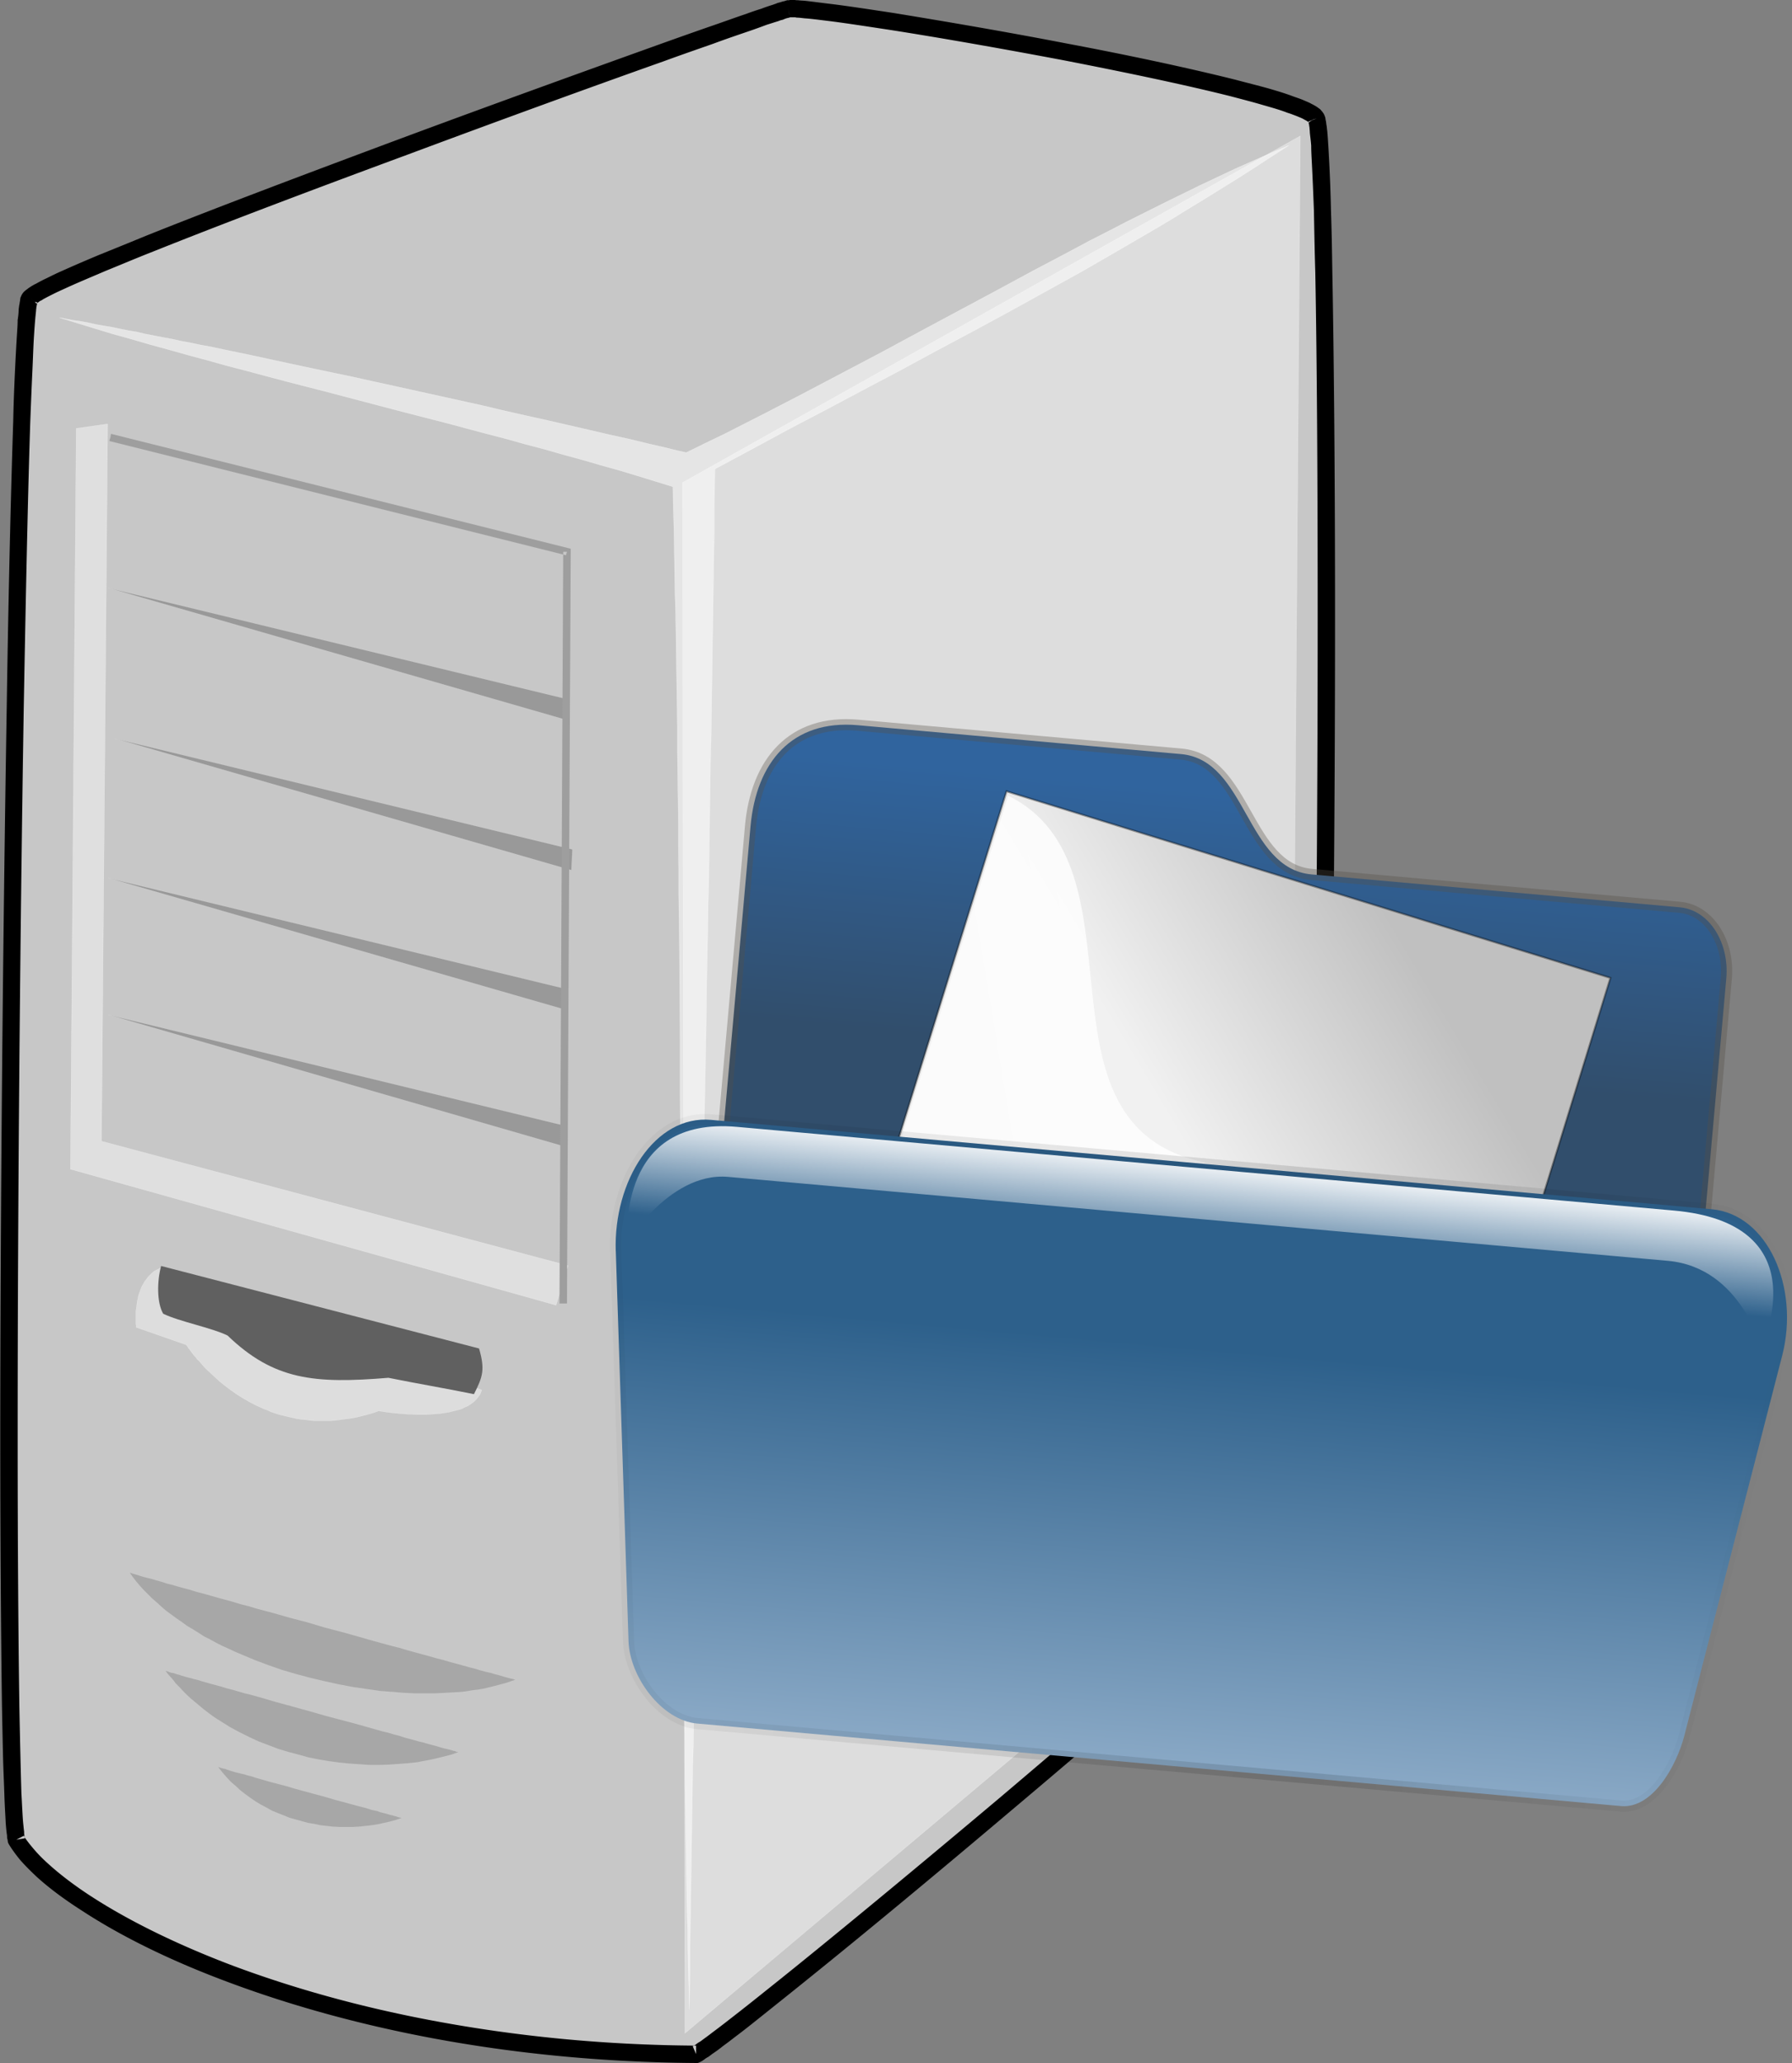
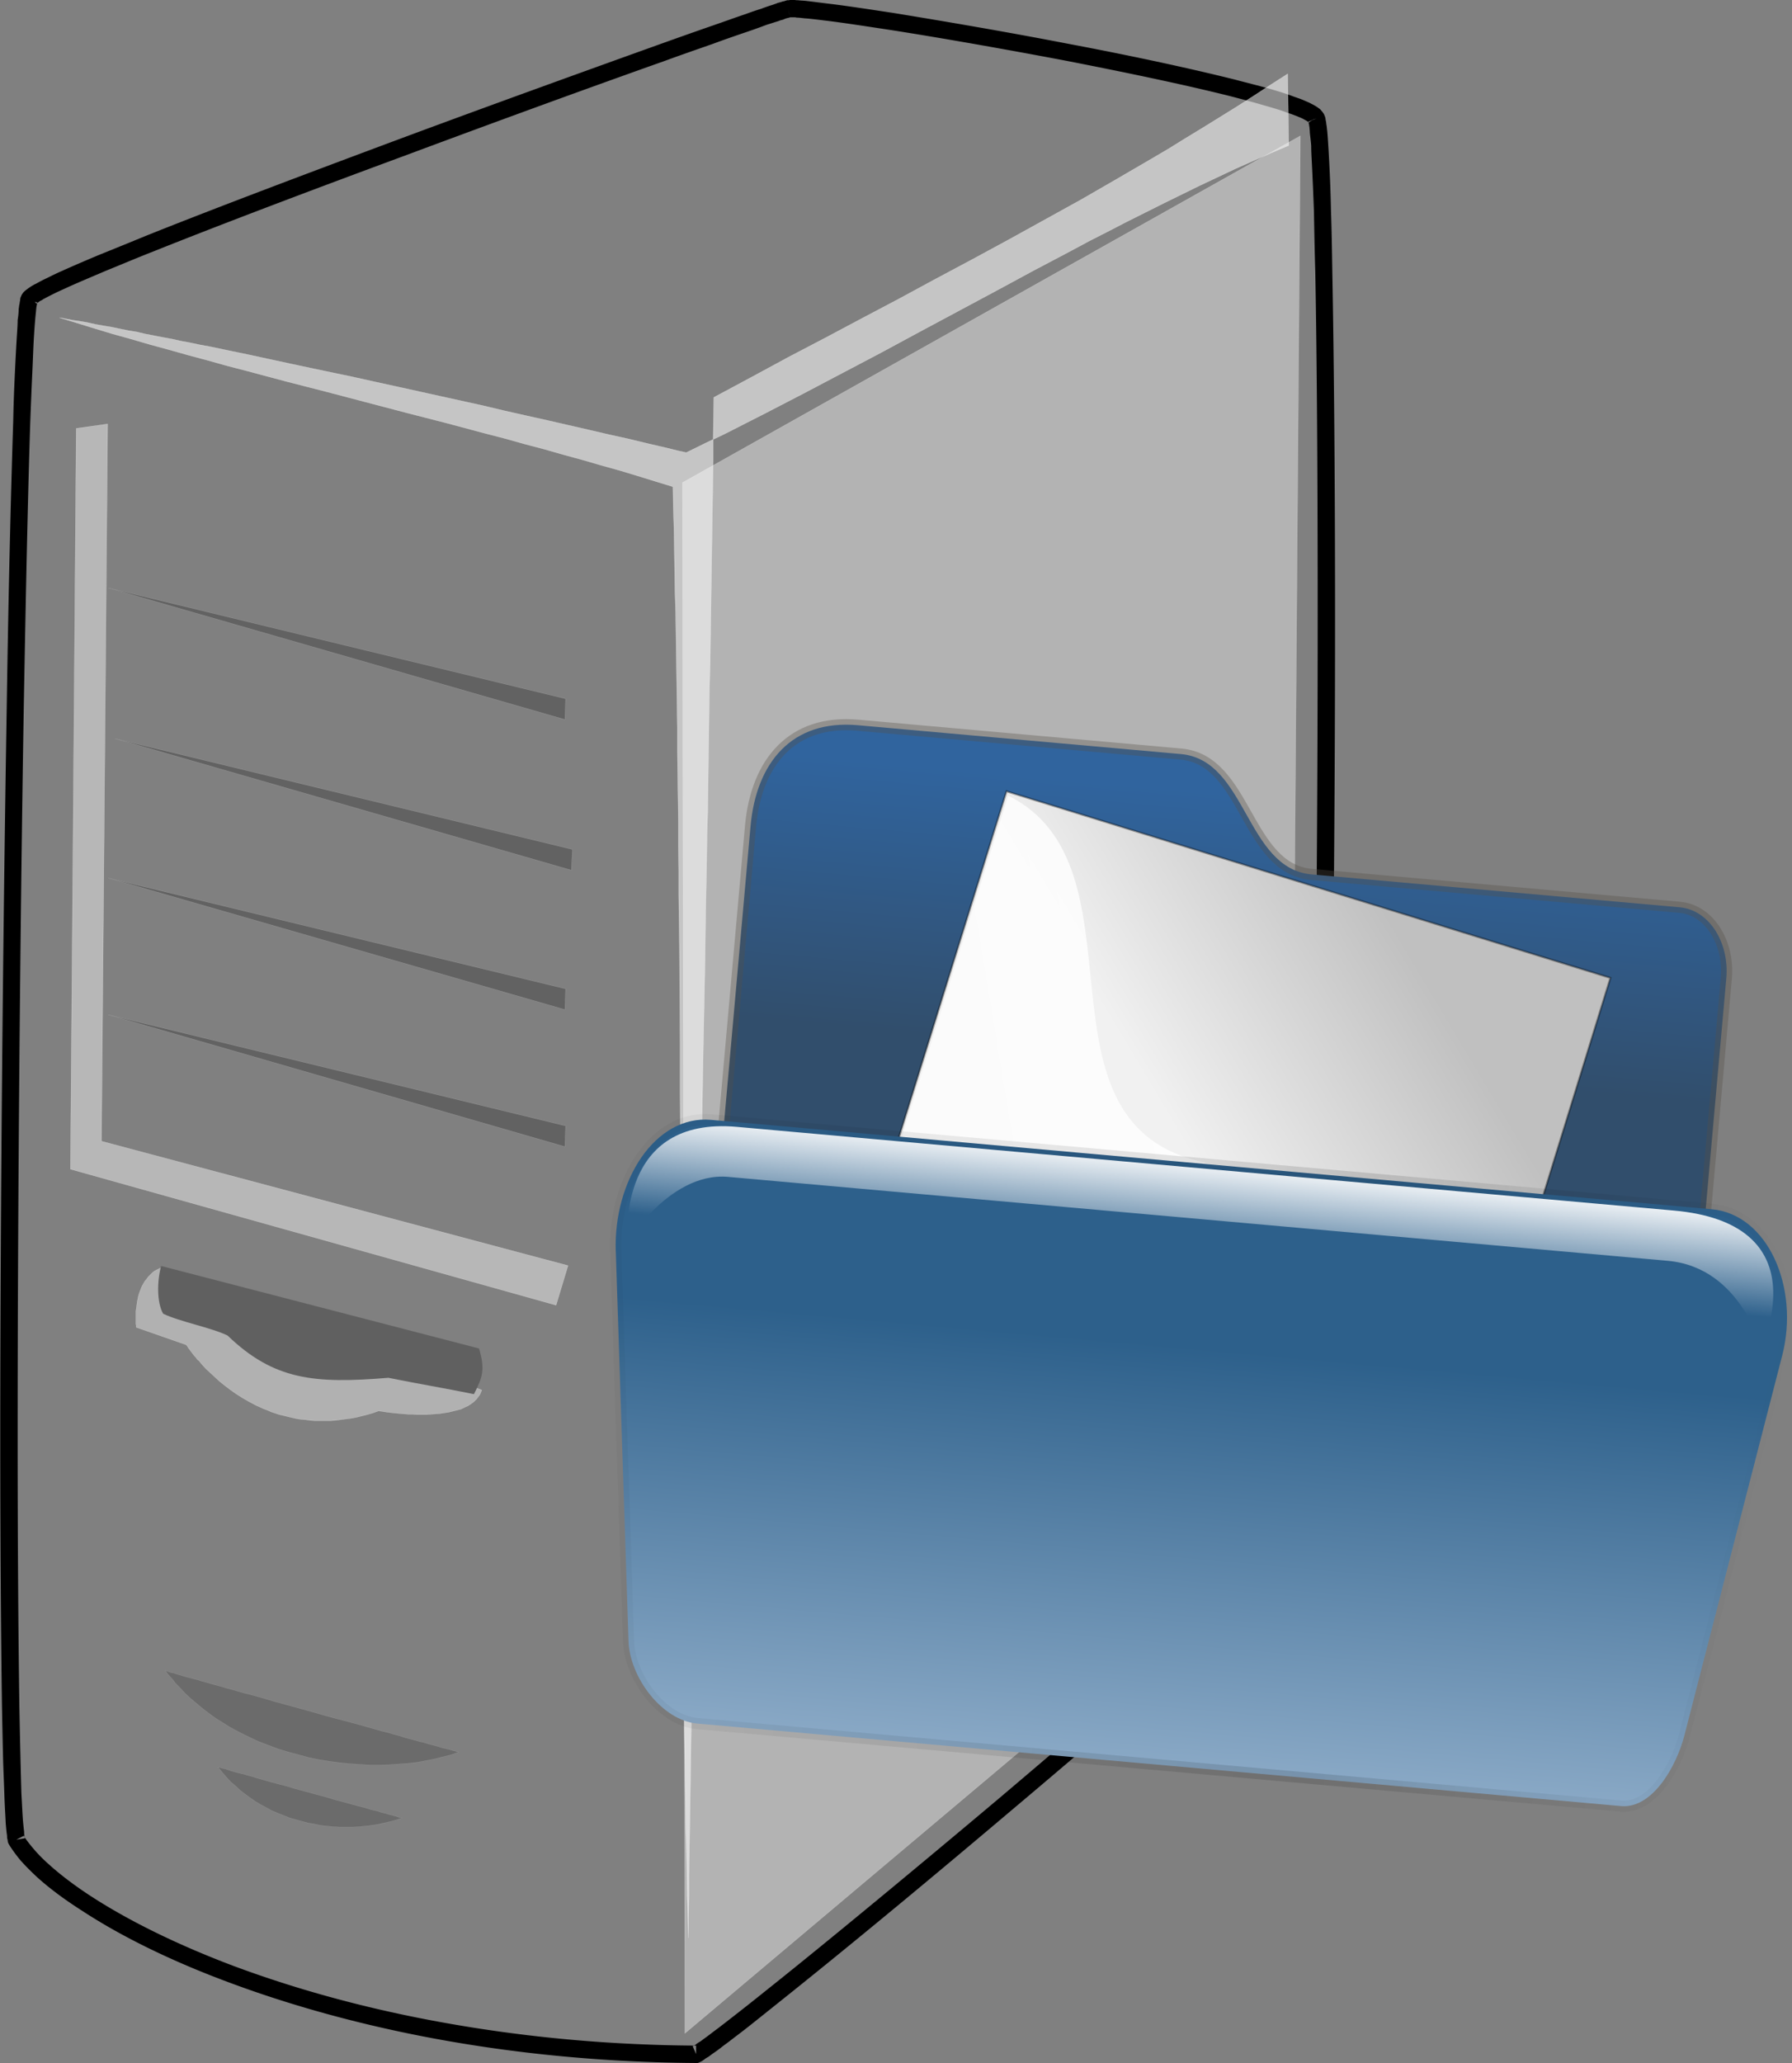
<svg xmlns="http://www.w3.org/2000/svg" viewBox="0 0 249.05 286.61">
  <rect x="0" y="0" width="249.05" height="286.61" fill="#808080" stroke="none" />
  <defs>
    <linearGradient id="a" y2="55.645" gradientUnits="userSpaceOnUse" x2="71.571" gradientTransform="scale(1.149 .871)" y1="21.298" x1="71.571">
      <stop offset="0" stop-color="#30649e" />
      <stop offset="1" stop-color="#314e6c" />
    </linearGradient>
    <linearGradient id="b" y2="123.08" gradientUnits="userSpaceOnUse" x2="55.139" gradientTransform="matrix(.934 .2 -.219 1.024 17.419 -25.231)" y1="50.771" x1="114.47">
      <stop offset="0" stop-color="silver" />
      <stop offset=".349" stop-color="#f1f1f1" />
      <stop offset="1" stop-color="#f0f0f0" />
    </linearGradient>
    <linearGradient id="c" y2="418.54" gradientUnits="userSpaceOnUse" x2="330.88" gradientTransform="matrix(.152 .032 -.033 .156 15.03 -15.747)" y1="236.13" x1="687.96">
      <stop offset="0" stop-color="#fff" />
      <stop offset="1" stop-color="#fff" stop-opacity=".714" />
    </linearGradient>
    <linearGradient id="e" y2="191.01" gradientUnits="userSpaceOnUse" x2="68.709" gradientTransform="scale(1.386 .722)" y1="111.9" x1="68.709">
      <stop offset="0" stop-color="#2d608b" />
      <stop offset="1" stop-color="#9db8d2" />
    </linearGradient>
    <linearGradient id="d" y2="82.82" gradientUnits="userSpaceOnUse" x2="107.02" gradientTransform="scale(1.39 .719)" y1="82.82" x1="11.202">
      <stop offset="0" stop-opacity=".085" />
      <stop offset=".632" stop-opacity=".384" />
      <stop offset="1" stop-opacity="0" />
    </linearGradient>
    <linearGradient id="f" y2="179.43" gradientUnits="userSpaceOnUse" x2="28.471" gradientTransform="scale(3.025 .331)" y1="216.4" x1="27.728">
      <stop offset="0" stop-color="#fff" stop-opacity="0" />
      <stop offset="1" stop-color="#fff" />
    </linearGradient>
  </defs>
  <g class="Graphic">
-     <path d="M182.94 16.373c2.367 3.884 1.61 189.2-1.469 196.493-2.415 5.778-80.652 70.802-84.725 72.507-52.9-.332-88.562-19.607-94.482-29.789-2.273-12.787-.331-209.943 1.8-214.063 1.894-3.6 101.964-39.45 105.469-40.303 3.173-.71 70.707 10.846 73.406 15.155z" fill="#c7c7c7" />
    <path d="M181.897 16.989l.095-.047-.095.094c0-.047-.047-.047-.047-.047v-.095l.331-.142-.094.095-.237.047.237-.047-.095.095-.095.047zm.095-.047l.095-.095.094-.095.237-.095-.237.19.237-.19h.048l-.285.143v.047-.047l-.189.142zm.474-.285h-.048.048-.048l.521-.284-.473.237v.047zm.52-.189l-.52.19v-.048l.52-.142zm.948-.71c-.095-.142-.19-.284-.332-.427-.095-.142-.237-.236-.379-.331-.236-.19-.568-.379-.947-.568-.331-.19-.71-.332-1.136-.521s-.9-.332-1.421-.521c-.995-.38-2.226-.758-3.552-1.137-1.374-.379-2.89-.758-4.5-1.184-6.44-1.61-14.823-3.41-23.395-5.02-8.572-1.658-17.238-3.126-24.2-4.262-3.457-.521-6.536-.995-8.951-1.279-1.184-.142-2.226-.284-3.078-.379-.427-.047-.805-.047-1.137-.095-.19 0-.332 0-.474-.047h-.426c-.142 0-.237 0-.331.047h-.19c-.094 0-.142 0-.19.048-.094 0-.189.047-.33.095-.095 0-.238.047-.38.094s-.331.095-.52.142c-.19.095-.38.142-.616.237a23.41 23.41 0 00-1.658.568c-.615.19-1.326.427-2.084.71-1.562.522-3.362 1.185-5.446 1.895-2.036.71-4.31 1.516-6.82 2.415-9.898 3.552-22.78 8.194-35.661 12.977-12.834 4.783-25.669 9.614-35.377 13.497-2.416.995-4.641 1.895-6.63 2.7-2.037.852-3.79 1.61-5.257 2.273-.758.331-1.421.663-1.99.947-.615.284-1.136.568-1.562.805-.237.095-.426.237-.616.332-.19.142-.379.237-.474.331-.189.142-.331.237-.426.332-.237.19-.331.379-.426.52-.047.095-.095.237-.19.427 0 .142-.047.284-.047.426-.047.142-.047.332-.094.521s-.048.379-.095.616c0 .426-.048.947-.142 1.515 0 .616-.048 1.279-.095 1.99-.095 1.467-.19 3.267-.284 5.256-.095 2.037-.19 4.31-.237 6.82-.331 10.087-.663 23.869-.9 39.545-.52 31.351-.9 70.186-.9 101.538 0 14.586.095 27.61.237 37.46.048 2.463.095 4.737.142 6.773s.142 3.883.19 5.446c.047 1.61.142 2.937.19 4.026.047.568.094 1.042.141 1.42.048.237.048.427.048.616.047.142.094.332.094.474l.048.19.094.189c.427.71.948 1.42 1.563 2.178.663.758 1.421 1.516 2.273 2.32 1.658 1.516 3.79 3.127 6.394 4.784 5.067 3.315 11.792 6.725 20.033 9.803 8.193 3.079 17.854 5.873 28.794 7.91s23.159 3.315 36.42 3.41h.283l.237-.095.38-.19c.094-.095.236-.142.378-.284.142-.095.284-.19.474-.284l.568-.426c.426-.285.9-.616 1.42-1.042.522-.38 1.09-.805 1.753-1.326 1.279-.948 2.747-2.132 4.404-3.458s3.505-2.794 5.494-4.404c8.004-6.44 18.233-14.918 28.415-23.537 10.183-8.572 20.365-17.334 28.084-24.248 1.942-1.753 3.742-3.363 5.352-4.878 1.61-1.468 3.03-2.794 4.215-3.978.616-.616 1.137-1.137 1.61-1.658.521-.521.947-.947 1.326-1.373s.663-.806.9-1.09c.142-.19.237-.379.332-.473.094-.19.189-.38.284-.521 0-.095.047-.237.094-.38s.095-.236.142-.425c.048-.285.095-.616.143-1.042.094-.38.142-.805.189-1.326s.095-1.042.142-1.658c.095-1.184.19-2.605.332-4.215.047-1.61.142-3.41.236-5.351.38-7.862.663-18.518.9-30.69.474-24.436.758-55.125.758-82.546 0-18.423-.142-35.377-.379-47.927-.047-3.126-.095-6.015-.19-8.572-.047-2.51-.141-4.736-.236-6.583-.048-.947-.095-1.8-.142-2.51a72.516 72.516 0 00-.142-1.942c-.048-.284-.048-.521-.095-.758s-.047-.473-.095-.615c-.047-.19-.047-.38-.094-.521-.048-.095-.048-.19-.095-.237-.048-.142-.095-.237-.142-.284zm-1.753.994l.569-.568-.569.568zm-.284.426c.048.143.048.332.095.521 0 .19.047.427.047.71.048.522.142 1.137.19 1.848 0 .71.047 1.563.095 2.462.094 1.847.189 4.073.284 6.583.047 2.51.094 5.4.19 8.525.236 12.503.33 29.457.33 47.88 0 27.374-.236 58.11-.71 82.5-.284 12.17-.568 22.78-.9 30.594a475.22 475.22 0 01-.284 5.351c-.094 1.563-.19 2.984-.284 4.168-.047.568-.095 1.136-.19 1.61 0 .473-.094.852-.141 1.231-.048.332-.095.663-.142.853 0 .142-.048.19-.048.284 0 .047-.047.095-.047.095 0 .047-.048.094-.095.189-.047.047-.142.19-.19.284-.236.284-.473.616-.804.995-.332.331-.758.805-1.232 1.278l-1.61 1.61c-1.184 1.137-2.557 2.463-4.168 3.931a213.93 213.93 0 01-5.304 4.831c-7.72 6.914-17.854 15.629-28.036 24.248-10.183 8.572-20.412 17.05-28.321 23.443-1.99 1.61-3.836 3.078-5.494 4.404s-3.125 2.463-4.404 3.457c-.616.474-1.232.947-1.752 1.326-.474.38-.948.71-1.327.995-.189.142-.378.284-.568.379-.142.094-.284.19-.379.284-.094.047-.19.095-.237.142-13.07-.095-25.005-1.373-35.756-3.363-10.797-1.989-20.317-4.735-28.415-7.766-8.004-3.031-14.587-6.347-19.56-9.567-2.415-1.563-4.451-3.126-6.061-4.594a20.74 20.74 0 01-2.037-2.084c-.473-.568-.9-1.089-1.231-1.61v-.19c-.047-.141-.047-.33-.047-.52a58.592 58.592 0 01-.143-1.326c-.094-1.09-.142-2.416-.236-3.978a724.55 724.55 0 01-.142-5.447c-.048-1.989-.095-4.262-.142-6.725-.143-9.85-.237-22.827-.237-37.413 0-31.352.331-70.14.852-101.49.284-15.63.568-29.458.9-39.498.095-2.51.19-4.784.284-6.82.095-1.99.142-3.741.237-5.162.047-.758.095-1.421.142-1.99s.095-1.041.142-1.467c0-.19.047-.38.047-.521.048-.19.048-.285.095-.427v-.094c0-.048.048-.048.095-.095.095-.047.19-.142.331-.237.19-.047.332-.19.521-.284.427-.237.9-.474 1.468-.758s1.232-.568 1.942-.9c1.468-.663 3.173-1.373 5.162-2.225 1.99-.806 4.215-1.753 6.63-2.7 9.71-3.883 22.496-8.714 35.33-13.45 12.835-4.783 25.716-9.472 35.615-12.976 2.462-.9 4.783-1.705 6.82-2.416 2.036-.757 3.883-1.373 5.398-1.894a80.66 80.66 0 002.084-.758c.616-.19 1.184-.379 1.658-.52.189-.095.426-.143.615-.19.19-.095.332-.142.474-.19s.237-.047.379-.094l.142-.048-.095-.378.047.378H110.337c.095 0 .237 0 .38.048.331 0 .663.047 1.089.094.805.048 1.847.19 3.03.332 2.369.284 5.4.758 8.857 1.279 6.962 1.089 15.581 2.604 24.106 4.215 8.524 1.657 16.907 3.41 23.3 5.02 1.61.426 3.079.805 4.357 1.184 1.326.379 2.51.71 3.458 1.089.473.142.947.331 1.326.474.331.142.71.284.947.426s.473.237.616.379c0 0 .047 0 .047.047s.047.142.047.19zm-85.53 267.058c.047 0 .047-.047.094-.047h.285v.663l-.38-.616.38.616v.52l-.474-1.088s.047-.048.095-.048zm-93.06-29.22c.047.047.047.142.094.19s.047.141.047.189l-1.184.189.995-.52.047-.048-.047.047.047-.047h.095-.095zM5.152 41.995v.142c-.047 0-.047.047-.095.047l-.236-.284-.805-.19.805.19-.095-.047.19.094.236.048zm-.331-.095l.094.047-.094-.047zm-.758-.379l.663.332-.663-.332zm.663.332l-.474-.521.474.52zm104.995-39.83l-.095-.805.095.806zm-.19-.805l.19.806v.047l-.19-.853z" />
-     <path d="M179.103 20.21l-2.463 1.041-2.462 1.09-2.463 1.089-2.51 1.184-2.51 1.184-2.51 1.231-2.51 1.231-2.557 1.28-2.558 1.278-2.557 1.326-2.605 1.326-2.557 1.373-2.605 1.374-2.605 1.373-5.257 2.842-5.304 2.841-5.304 2.842-5.352 2.889-5.399 2.841-5.399 2.842-5.399 2.794-2.699 1.373-2.7 1.374-2.746 1.326-2.7 1.326-1.278-.284-1.327-.332-2.652-.615-2.746-.663-2.795-.616-2.841-.663-2.89-.663-2.888-.663-2.984-.663-2.936-.663-2.983-.71-6.015-1.327-6.015-1.326-3.03-.663-2.984-.663-2.937-.615-2.936-.616-2.889-.616-2.841-.615-2.842-.616-2.747-.568-2.7-.569-1.325-.237-1.326-.284-1.279-.236-1.279-.285-1.278-.236-1.232-.237-1.231-.237-1.184-.284-1.184-.19-1.137-.236-1.136-.237-1.137-.19-1.09-.19-1.041-.236-1.042-.19-.994-.141-.995-.19-.947-.19 2.463.759 2.462.757 2.51.758 2.558.71 2.604.758 2.605.71 2.7.758 2.652.71 2.7.758 2.746.71 5.494 1.469 5.54 1.42 5.59 1.469 5.587 1.468 5.541 1.42 5.494 1.469 2.747.71 2.7.758 2.699.71 2.652.758 2.605.71 2.604.758 2.558.71 2.51.758 2.463.758 2.462.758.048 2.841.094 2.89.048 2.888.047 2.984.047 3.03.095 3.032.047 3.078.048 3.126.047 3.173.048 3.173.047 3.22v3.268l.047 3.268.048 3.315.047 3.315v3.363l.047 3.362v3.41l.048 3.41.047 3.457.047 6.915.048 6.961v7.057l.047 7.056.095 14.16.047 14.208.048 7.057.047 7.01.047 6.96.048 6.915.047 3.457v3.41l.047 3.41.048 3.363v3.362l.047 3.363.047 3.267.048 3.316v3.22l.047 3.22.048 3.173.047 3.174.047 3.125.048 3.079.047 3.078.095 2.984.047 2.983.047 2.936.095 2.89.047 2.84.048-2.888.047-2.889v-2.984l.048-2.983.047-3.031.047-3.079.048-3.125.047-3.173.047-3.173.048-3.22.047-3.269.095-3.267.047-3.315.047-3.363.048-3.362.047-3.41.048-3.41.094-3.457.048-3.458.047-3.457.142-7.009.142-7.056.095-7.152.142-7.15.284-14.35.237-14.35.142-7.152.142-7.104.095-7.056.142-7.057.047-3.457.095-3.457.047-3.457.048-3.41.047-3.363.047-3.41.048-3.315.094-3.315.048-3.315.047-3.22.048-3.22.047-3.221.047-3.126.048-3.125.047-3.079.047-3.03.048-3.032v-2.936l.047-2.936.047-2.842 5.21-2.794 5.162-2.794 5.162-2.7 5.162-2.746 5.115-2.7 5.068-2.747 5.067-2.7 5.067-2.746 4.973-2.747 4.973-2.747 4.925-2.841 4.878-2.842 2.415-1.42 2.368-1.469 2.416-1.468 2.368-1.468 2.368-1.468 2.368-1.516 2.32-1.515 2.368-1.516z" stroke="#fff" fill-opacity=".541" stroke-opacity=".541" fill="#fff" stroke-width=".047" />
+     <path d="M179.103 20.21l-2.463 1.041-2.462 1.09-2.463 1.089-2.51 1.184-2.51 1.184-2.51 1.231-2.51 1.231-2.557 1.28-2.558 1.278-2.557 1.326-2.605 1.326-2.557 1.373-2.605 1.374-2.605 1.373-5.257 2.842-5.304 2.841-5.304 2.842-5.352 2.889-5.399 2.841-5.399 2.842-5.399 2.794-2.699 1.373-2.7 1.374-2.746 1.326-2.7 1.326-1.278-.284-1.327-.332-2.652-.615-2.746-.663-2.795-.616-2.841-.663-2.89-.663-2.888-.663-2.984-.663-2.936-.663-2.983-.71-6.015-1.327-6.015-1.326-3.03-.663-2.984-.663-2.937-.615-2.936-.616-2.889-.616-2.841-.615-2.842-.616-2.747-.568-2.7-.569-1.325-.237-1.326-.284-1.279-.236-1.279-.285-1.278-.236-1.232-.237-1.231-.237-1.184-.284-1.184-.19-1.137-.236-1.136-.237-1.137-.19-1.09-.19-1.041-.236-1.042-.19-.994-.141-.995-.19-.947-.19 2.463.759 2.462.757 2.51.758 2.558.71 2.604.758 2.605.71 2.7.758 2.652.71 2.7.758 2.746.71 5.494 1.469 5.54 1.42 5.59 1.469 5.587 1.468 5.541 1.42 5.494 1.469 2.747.71 2.7.758 2.699.71 2.652.758 2.605.71 2.604.758 2.558.71 2.51.758 2.463.758 2.462.758.048 2.841.094 2.89.048 2.888.047 2.984.047 3.03.095 3.032.047 3.078.048 3.126.047 3.173.048 3.173.047 3.22v3.268l.047 3.268.048 3.315.047 3.315v3.363l.047 3.362v3.41l.048 3.41.047 3.457.047 6.915.048 6.961v7.057l.047 7.056.095 14.16.047 14.208.048 7.057.047 7.01.047 6.96.048 6.915.047 3.457v3.41l.047 3.41.048 3.363v3.362v3.22l.047 3.22.048 3.173.047 3.174.047 3.125.048 3.079.047 3.078.095 2.984.047 2.983.047 2.936.095 2.89.047 2.84.048-2.888.047-2.889v-2.984l.048-2.983.047-3.031.047-3.079.048-3.125.047-3.173.047-3.173.048-3.22.047-3.269.095-3.267.047-3.315.047-3.363.048-3.362.047-3.41.048-3.41.094-3.457.048-3.458.047-3.457.142-7.009.142-7.056.095-7.152.142-7.15.284-14.35.237-14.35.142-7.152.142-7.104.095-7.056.142-7.057.047-3.457.095-3.457.047-3.457.048-3.41.047-3.363.047-3.41.048-3.315.094-3.315.048-3.315.047-3.22.048-3.22.047-3.221.047-3.126.048-3.125.047-3.079.047-3.03.048-3.032v-2.936l.047-2.936.047-2.842 5.21-2.794 5.162-2.794 5.162-2.7 5.162-2.746 5.115-2.7 5.068-2.747 5.067-2.7 5.067-2.746 4.973-2.747 4.973-2.747 4.925-2.841 4.878-2.842 2.415-1.42 2.368-1.469 2.416-1.468 2.368-1.468 2.368-1.468 2.368-1.516 2.32-1.515 2.368-1.516z" stroke="#fff" fill-opacity=".541" stroke-opacity=".541" fill="#fff" stroke-width=".047" />
    <path d="M179.103 20.21c-26 10.987-54.747 28.699-83.73 42.67-27.469-6.536-67.109-15.25-87.094-18.754 25.716 8.003 59.53 15.486 85.246 23.49 1.516 60.193.758 151.36 2.273 211.553.758-60.714 2.795-153.349 3.552-214.016 27.753-15.013 54.984-28.463 79.753-44.944z" fill="none" />
-     <path d="M17.987 218.455l.474.663.474.615.52.616.569.616.568.568.569.568.663.568.615.569.663.568.71.521.711.521.758.521.71.52.805.474.758.474.805.521.853.426.852.474.853.426.852.379.9.426.9.38.9.378.9.379 1.894.71 1.894.663 1.942.569 1.941.52 1.99.474 1.941.426 1.99.38 1.941.283 1.942.284 1.942.143.994.094.947.048.9.047h2.794l.9-.047.9-.048.852-.047.9-.047.805-.095.853-.142.805-.095.805-.142.805-.19.758-.189.71-.19.71-.189.71-.237.711-.236-.094-.048h-.048l-.237-.094-.284-.048-.331-.095-.38-.094-.473-.142-.473-.142-.569-.142-.615-.19-.663-.142-.71-.19-.758-.236-.758-.19-.853-.236-.852-.237-.9-.237-.947-.284-.947-.237-.995-.284-1.042-.284-1.042-.284-1.041-.285-1.09-.331-1.136-.284-2.274-.616-2.32-.663-2.368-.663-2.368-.616-2.368-.71-2.368-.616-2.32-.663-2.321-.615-1.09-.332-1.136-.284-1.09-.332-1.041-.284-1.042-.284-.995-.284-.994-.284-.947-.237-.9-.284-.9-.237-.853-.237-.805-.237-.757-.189-.71-.237-.711-.19-.616-.189-.568-.142-.568-.142-.474-.142-.426-.142-.332-.095-.331-.094-.237-.095h-.095l-.095-.047z" stroke="#fff" fill-opacity=".161" stroke-opacity=".161" stroke-width=".047" />
    <path d="M17.987 218.455c9.52 13.686 39.45 20.411 53.658 14.918-2.51-.663-50.484-13.877-53.658-14.918z" fill="none" />
    <path d="M66.957 193.117l-44.328-17.096-.427.19-.378.189-.38.19-.283.236-.285.284-.284.284-.237.332-.236.284-.19.331-.19.332-.141.331-.142.38-.142.378-.095.332-.142.71-.095.71-.095.663V183.93l.048.19v.283l6.914 2.416.047.047.048.047.047.048.048.094.094.095.048.142.142.142.094.142.142.19.143.19.142.189.19.237.189.189.189.284.237.19.473.568.474.52.616.57.615.567.663.616.71.568.806.616.805.568.9.569.9.52.994.522 1.042.473.52.19.522.236.568.19.568.19.616.141.568.142.616.143.616.142.615.094.616.048.663.094.663.048h2.084l.71-.048.71-.094.711-.095.758-.095.758-.142.757-.19.758-.189.805-.237.805-.284h.048l.094.048h.142l.285.047.284.047.331.048.38.047.425.047.474.048.521.047.568.048.569.047h.568l.616.047h1.23l.664-.047.616-.047.663-.048.615-.095.616-.094.568-.142.569-.142.568-.142.473-.237.521-.237.427-.284.379-.284.378-.38.142-.189.143-.19.142-.189.094-.189.095-.237.095-.237z" stroke="#fff" fill-opacity=".388" stroke-opacity=".388" fill="#fff" stroke-width=".047" />
    <path d="M66.957 193.117l-44.328-17.096c-4.594 1.61-3.694 8.382-3.694 8.382l6.914 2.416s9.661 15.107 26.805 9.187c0 0 12.74 2.274 14.303-2.889z" fill="none" />
    <path d="M66.578 187.34c-14.729-3.836-29.457-7.625-44.186-11.461-.568 2.084-.616 5.067.284 6.63 2.226 1.09 6.725 1.942 8.95 3.031 6.442 6.204 12.077 6.725 22.354 5.872 3.979.806 7.957 1.469 11.888 2.274 1.23-2.416 1.562-3.41.71-6.346z" fill="#606060" />
    <path d="M66.578 187.34c-14.729-3.836-29.457-7.625-44.186-11.461-.568 2.084-.616 5.067.284 6.63 2.226 1.09 6.725 1.942 8.95 3.031 6.442 6.204 12.077 6.725 22.354 5.872 3.979.806 7.957 1.469 11.888 2.274 1.23-2.416 1.562-3.41.71-6.346z" fill="none" />
    <path d="M180.713 18.883L94.851 67.048l.332 215.436 84.062-70.754 1.468-192.847z" stroke="#fff" fill-opacity=".4" stroke-opacity=".4" fill="#fff" stroke-width=".047" />
-     <path d="M180.713 18.883L94.851 67.048l.332 215.436 84.062-70.754 1.468-192.847z" fill="none" />
    <path d="M22.96 232.094l.474.616.52.568.474.616.521.52.521.569.521.52.568.522.569.473.568.474.568.474.616.473.568.426.616.427.616.378 1.278.806 1.326.71 1.327.663 1.326.616 1.373.52 1.373.522 1.421.426 1.421.379 1.373.379 1.421.284 1.42.236 1.422.19 1.42.142 1.421.095 1.374.094h1.373l1.373-.047 1.28-.095 1.325-.094 1.279-.142 1.231-.237 1.184-.237 1.137-.284 1.136-.284 1.042-.38-.094-.047h-.19l-.19-.094-.236-.048-.284-.094-.379-.095-.379-.095-.426-.095-.474-.142-.473-.142-.521-.142-.569-.142-.615-.19-.616-.141-.663-.19-.71-.19-.71-.189-.711-.236-.758-.19-.758-.237-.805-.19-.852-.236-1.658-.474-1.705-.473-1.8-.474-1.799-.473-1.8-.521-3.599-.995-1.752-.473-1.752-.521-1.705-.474-.805-.19-.806-.236-.805-.237-.757-.19-.758-.236-.71-.19-.711-.189-.663-.19-.663-.189-.616-.19-.568-.141-.52-.143-.57-.142-.473-.142-.426-.142-.379-.094-.379-.143-.331-.047-.284-.095-.237-.094-.19-.048-.142-.047z" stroke="#fff" fill-opacity=".161" stroke-opacity=".161" stroke-width=".047" />
    <path d="M22.96 232.094c9.898 13.071 29.694 15.297 40.776 11.319-1.847-.474-38.36-10.514-40.776-11.32z" fill="none" />
    <path d="M30.3 245.497l.57.71.567.663.616.663.663.568.663.616.663.52.71.522.758.52.71.427.806.426.758.427.805.331.852.332.805.331.853.237.852.237.853.236.9.143.852.189.9.095.852.094.9.048h1.8l.852-.048.9-.094.852-.095.9-.142.853-.19.852-.189.853-.237.805-.284h-.048l-.094-.047h-.142l-.19-.048-.142-.047-.237-.095-.236-.047-.285-.095-.284-.047-.284-.095-.331-.095-.38-.094-.378-.095-.38-.142-.425-.095-.427-.095-.9-.284-.947-.236-1.041-.285-1.042-.284-1.09-.284-1.089-.331-2.273-.616-2.273-.616-1.09-.331-1.089-.284-1.09-.285-.994-.284-.994-.284-.9-.284-.426-.095-.426-.142-.427-.095-.379-.094-.378-.095-.332-.095-.331-.094-.285-.095-.284-.095-.237-.095-.236-.047-.237-.047-.142-.048-.142-.047-.142-.047H30.3z" stroke="#fff" fill-opacity=".161" stroke-opacity=".161" stroke-width=".047" />
    <path d="M30.3 245.497c5.731 7.72 16.813 10.087 25.575 7.056-1.184-.284-24.011-6.583-25.574-7.056z" fill="none" />
    <path d="M14.957 58.902l-4.358.615-.805 102.912 67.487 18.896 1.658-5.494-64.835-17.286.853-99.643z" stroke="#fff" fill-opacity=".439" stroke-opacity=".439" fill="#fcfcfc" stroke-width=".047" />
    <path d="M14.957 58.902l-4.358.615-.805 102.912 67.487 18.896 1.658-5.494-64.835-17.286.853-99.643z" fill="none" />
    <path d="M78.607 97.073l-.095 2.89-63.46-18.281 63.555 15.391zM79.554 118.006l-.142 2.889-63.414-18.28 63.556 15.39zM78.607 137.376l-.095 2.889-63.46-18.28 63.555 15.39zM78.607 156.414l-.095 2.889-63.46-18.328 63.555 15.44z" stroke="#fff" fill-opacity=".231" stroke-opacity=".231" stroke-width=".047" />
-     <path d="M15.193 61.27l63.083 15.77-.521 104.048h1.042l.52-104.427v-.426l-.378-.095L15.43 60.275l-.095.521-.142.474zm63.461 15.865l-.378-.095v-.379h.52l-.142.474z" fill="#9e9e9e" />
  </g>
  <g fill-rule="evenodd">
    <path d="M27.174 98.212V26.987c0-7.198 3.549-12.395 11.005-12.395h36.448c7.457 0 8.361 12.158 15.818 12.158h41.521c3.366 0 5.932 3.482 5.932 7.484v63.979H27.178z" stroke="#565248" stroke-width="1.25" stroke-opacity=".34" fill="url(#a)" transform="matrix(1.232 .11 -.11 1.232 73.796 78.576)" />
    <path d="M124.92 35.343l-8.138 38.089-4.07 19.045-4.069 19.045-17.38-3.713-17.38-3.714-17.38-3.713-17.38-3.714 4.07-19.045 4.069-19.045 8.213-38.073 34.684 7.41 34.76 7.428z" stroke-opacity=".365" stroke="#000" stroke-width=".226" fill="url(#b)" transform="matrix(1.232 .11 -.11 1.232 73.796 78.576)" />
    <path d="M55.7 20.968L40.617 90.756 108.9 105.19l3.69-17.254c-1.65.264-12.45-24.847-32.074-28.014-19.638-3.17-8.183-32.492-24.816-38.954z" fill="url(#c)" transform="matrix(1.232 .11 -.11 1.232 73.796 78.576)" />
    <path d="M16.34 75.851l5.32 43.503c.488 3.992 4.498 8.531 8.508 8.531h104.22c3.543 0 5.803-5.023 6.38-8.531l7.157-43.503c1.27-7.802-3.04-15.642-9.36-15.642H25.685c-6.317 0-10.311 7.795-9.351 15.646z" stroke="url(#d)" stroke-width="1.252" stroke-opacity=".34" fill="url(#e)" transform="matrix(1.232 .11 -.11 1.232 73.796 78.576)" />
    <path d="M17.364 74.771c-.219.947 3.873-8.352 10.811-8.352h105.98c8.535 0 11.267 9.3 11.486 8.352.219-.947 4.58-14.037-11.31-14.037H28.671c-13.446 0-11.091 13.089-11.31 14.037z" fill="url(#f)" transform="matrix(1.232 .11 -.11 1.232 73.796 78.576)" />
  </g>
</svg>